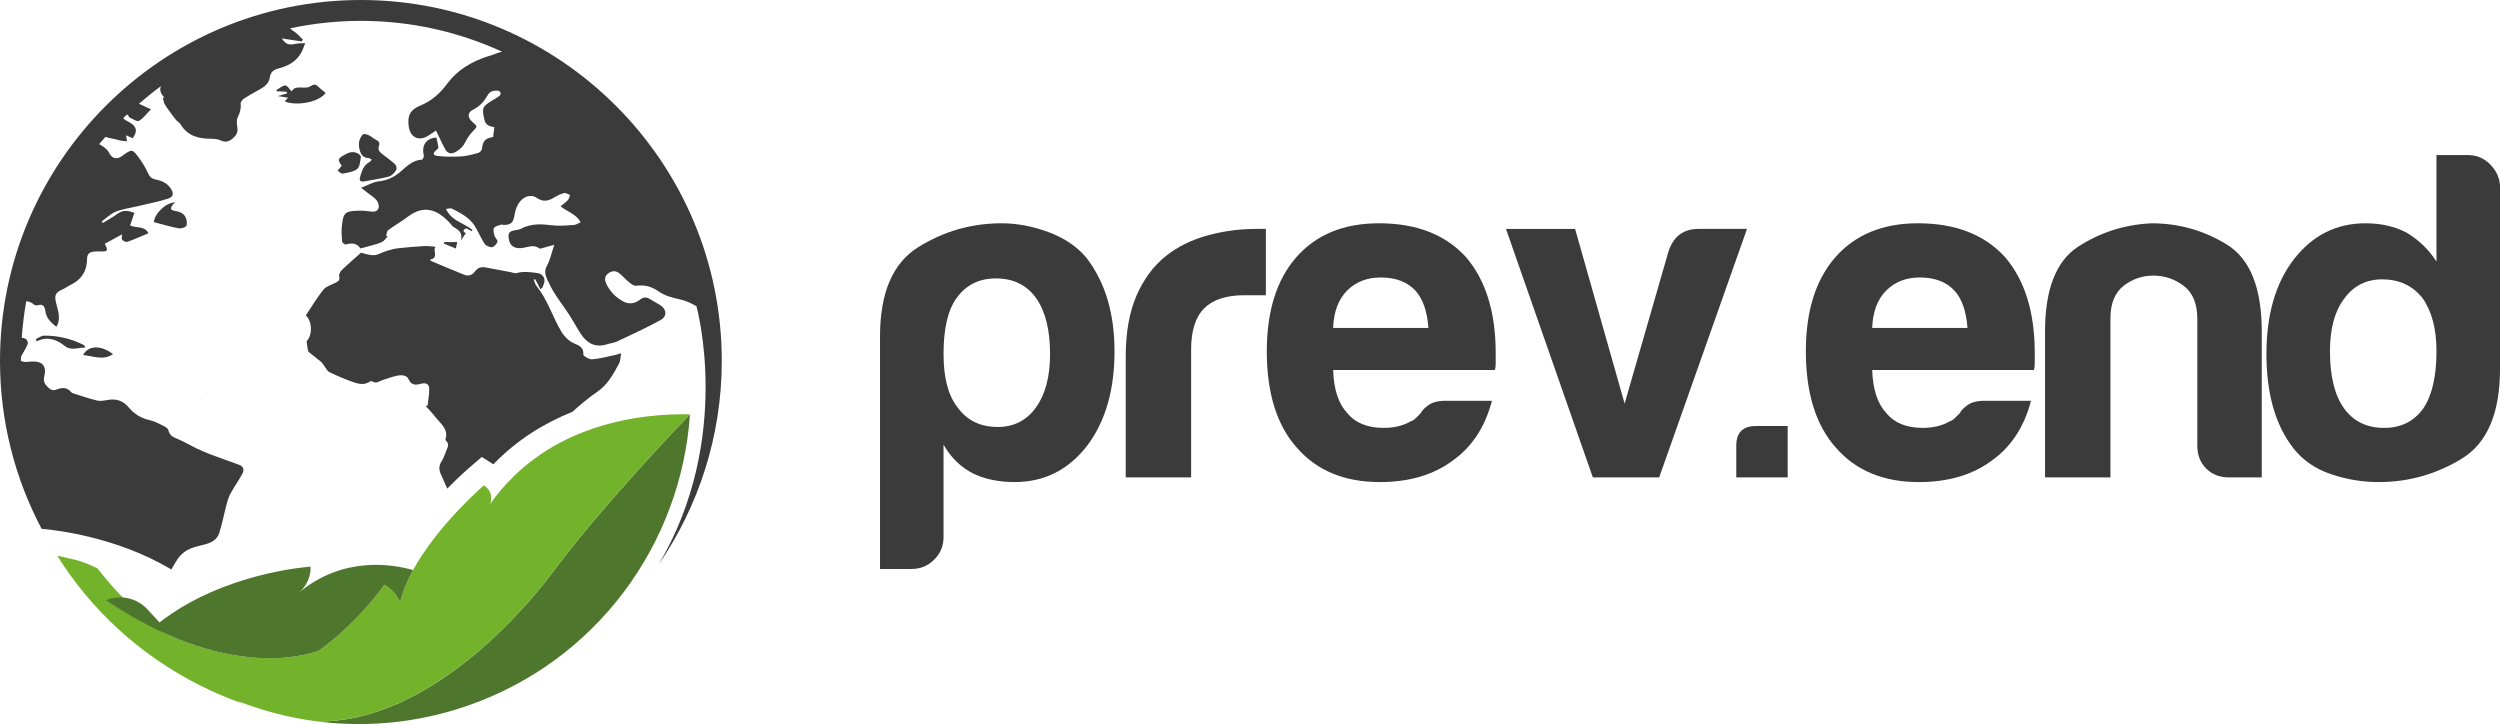
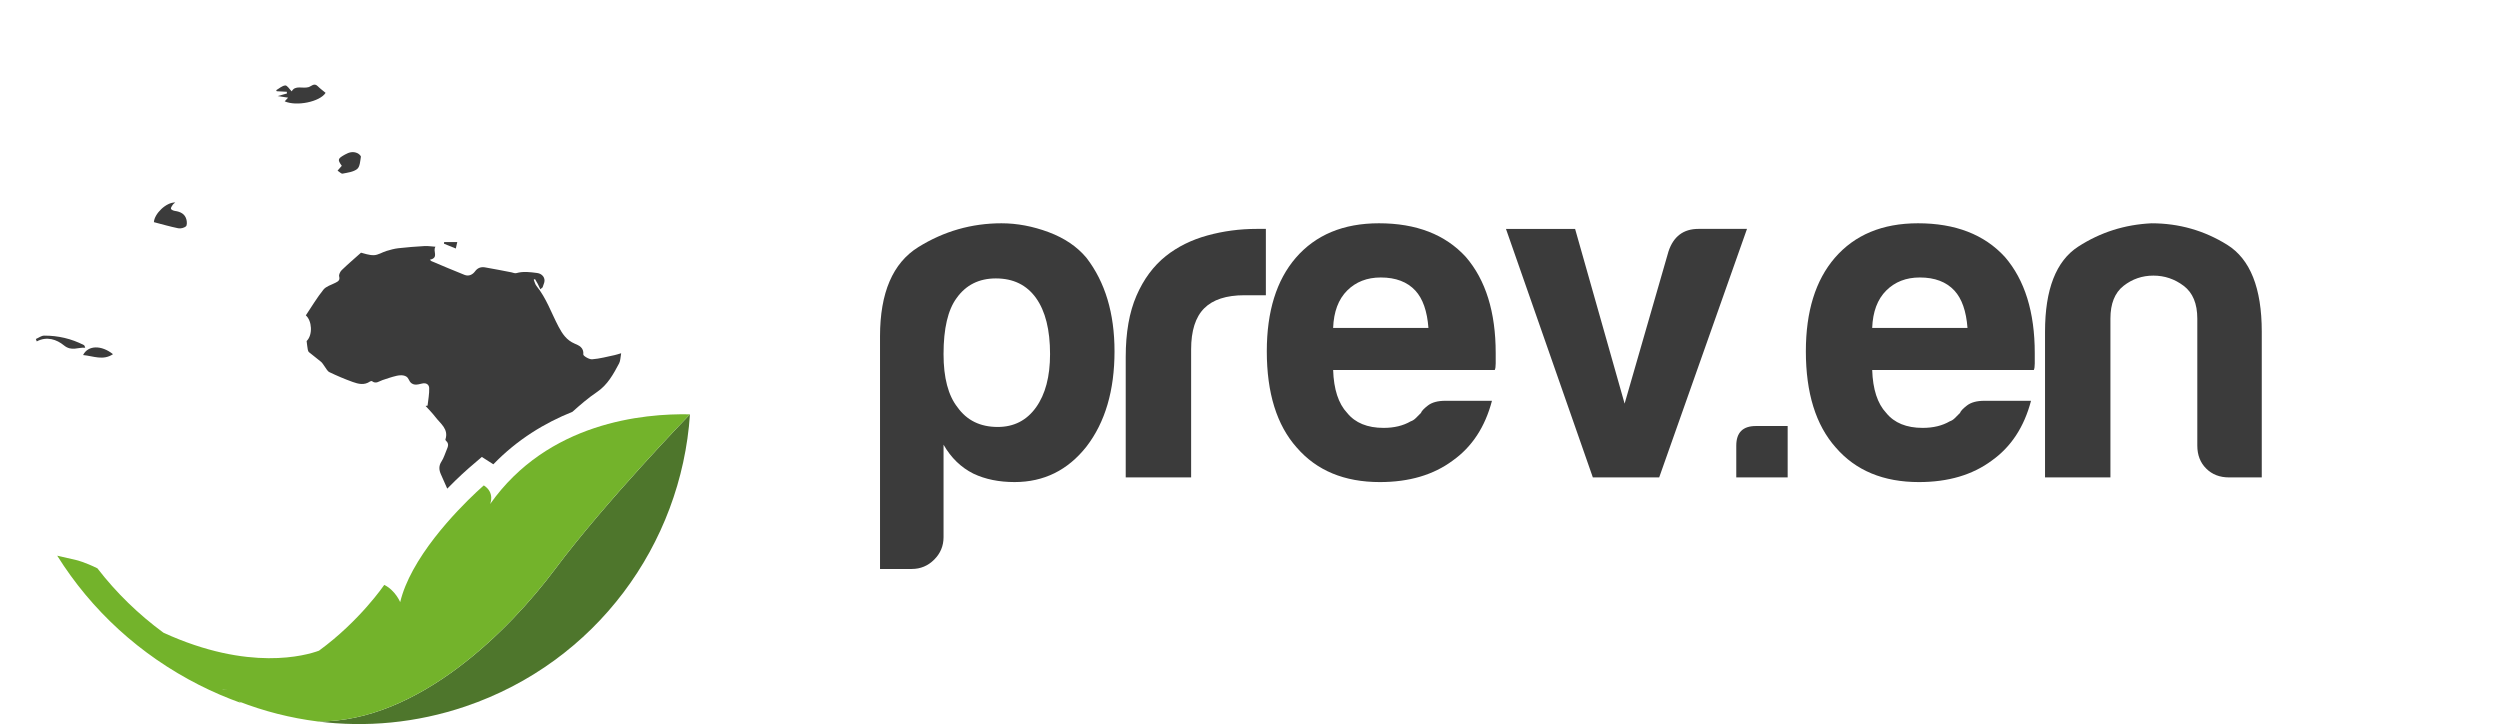
<svg xmlns="http://www.w3.org/2000/svg" x="0px" y="0px" viewBox="0 0 348.932 101.06" xml:space="preserve">
  <g>
    <path fill="#3B3B3B" d="M131.693,74.979c0,1.217-0.435,2.259-1.304,3.128s-1.913,1.306-3.128,1.306h-4.434v-32.47 c0-6.082,1.78-10.236,5.346-12.453c3.563-2.215,7.434-3.325,11.607-3.325c2.171,0,4.367,0.413,6.584,1.238 c2.217,0.829,3.977,2.021,5.28,3.586c2.61,3.39,3.913,7.738,3.913,13.039c0,5.479-1.304,9.911-3.913,13.301 c-2.607,3.306-5.955,4.955-10.039,4.955c-2.175,0-4.088-0.39-5.738-1.173c-1.74-0.869-3.128-2.217-4.173-4.042V74.979z M146.559,49.422c0-3.39-0.652-5.997-1.956-7.824c-1.306-1.825-3.175-2.738-5.607-2.738c-2.348,0-4.173,0.913-5.476,2.738 c-1.219,1.652-1.827,4.261-1.827,7.824c0,3.304,0.652,5.782,1.956,7.432c1.304,1.825,3.173,2.738,5.607,2.738 c2.259,0,4.042-0.913,5.348-2.738C145.907,55.029,146.559,52.55,146.559,49.422z" />
    <path fill="#3B3B3B" d="M157.12,66.634V49.812c0-3.39,0.5-6.236,1.5-8.54c0.998-2.304,2.367-4.152,4.107-5.542 c1.65-1.306,3.586-2.259,5.803-2.869c2.215-0.608,4.498-0.913,6.846-0.913c0.173,0,0.39,0,0.652,0c0.259,0,0.477,0,0.652,0v9.259 h-3c-2.523,0-4.39,0.608-5.607,1.825c-1.217,1.219-1.825,3.131-1.825,5.738v17.864H157.12z" />
    <path fill="#3B3B3B" d="M201.716,55.94h6.521c-0.958,3.652-2.785,6.434-5.476,8.345c-2.696,2.002-6.086,3-10.172,3 c-4.953,0-8.824-1.607-11.605-4.825c-2.783-3.128-4.173-7.605-4.173-13.432c0-5.561,1.348-9.909,4.042-13.039 c2.783-3.215,6.651-4.825,11.607-4.825c5.215,0,9.257,1.565,12.126,4.694c2.78,3.217,4.173,7.694,4.173,13.432 c0,0.348,0,0.652,0,0.913c0,0.259,0,0.435,0,0.521c0,0.437-0.044,0.74-0.131,0.913h-22.558c0.084,2.694,0.736,4.694,1.956,5.997 c1.129,1.392,2.825,2.086,5.086,2.086c1.477,0,2.738-0.304,3.78-0.913c0.262-0.084,0.5-0.238,0.717-0.456 c0.215-0.215,0.456-0.456,0.717-0.717c0.086-0.262,0.411-0.608,0.979-1.044C199.868,56.16,200.674,55.94,201.716,55.94z M186.069,45.77h13.301c-0.175-2.346-0.783-4.084-1.827-5.215c-1.131-1.217-2.738-1.827-4.825-1.827 c-1.913,0-3.477,0.61-4.694,1.827C186.805,41.772,186.154,43.511,186.069,45.77z" />
    <path fill="#3B3B3B" d="M231.577,66.634h-9.259l-12.126-34.685h9.649l6.911,24.384l6.128-21.254 c0.696-2.086,2.086-3.131,4.173-3.131h6.78L231.577,66.634z" />
    <path fill="#3B3B3B" d="M245.075,59.461h4.434v7.173h-7.173v-4.434C242.337,60.375,243.25,59.461,245.075,59.461z" />
    <path fill="#3B3B3B" d="M276.954,55.94h6.521c-0.958,3.652-2.785,6.434-5.476,8.345c-2.696,2.002-6.086,3-10.172,3 c-4.953,0-8.824-1.607-11.605-4.825c-2.783-3.128-4.173-7.605-4.173-13.432c0-5.561,1.348-9.909,4.042-13.039 c2.783-3.215,6.651-4.825,11.607-4.825c5.215,0,9.257,1.565,12.126,4.694c2.78,3.217,4.173,7.694,4.173,13.432 c0,0.348,0,0.652,0,0.913c0,0.259,0,0.435,0,0.521c0,0.437-0.044,0.74-0.131,0.913h-22.558c0.084,2.694,0.736,4.694,1.956,5.997 c1.129,1.392,2.825,2.086,5.086,2.086c1.477,0,2.738-0.304,3.78-0.913c0.262-0.084,0.5-0.238,0.717-0.456 c0.215-0.215,0.456-0.456,0.717-0.717c0.086-0.262,0.411-0.608,0.979-1.044C275.106,56.16,275.911,55.94,276.954,55.94z M261.307,45.77h13.301c-0.175-2.346-0.783-4.084-1.827-5.215c-1.131-1.217-2.738-1.827-4.825-1.827 c-1.913,0-3.477,0.61-4.694,1.827C262.043,41.772,261.391,43.511,261.307,45.77z" />
    <path fill="#3B3B3B" d="M315.681,66.634h-4.563c-1.304,0-2.369-0.411-3.194-1.238c-0.829-0.825-1.24-1.89-1.24-3.196V44.466 c0-2.086-0.631-3.605-1.89-4.563c-1.262-0.956-2.673-1.435-4.238-1.435c-1.565,0-2.955,0.479-4.173,1.435 c-1.217,0.958-1.825,2.477-1.825,4.563v22.167h-9.128V46.291c0-5.909,1.542-9.864,4.628-11.866 c3.086-1.998,6.497-3.084,10.238-3.259c3.823,0,7.343,1,10.56,3c3.215,2,4.825,6.042,4.825,12.126V66.634z" />
-     <path fill="#3B3B3B" d="M340.065,21.647h4.432c1.217,0,2.261,0.456,3.131,1.369c0.867,0.913,1.304,1.934,1.304,3.065v25.427 c0,6.173-1.783,10.345-5.346,12.518c-3.565,2.173-7.432,3.259-11.605,3.259c-2.264,0-4.479-0.371-6.651-1.108 c-2.173-0.738-3.911-1.934-5.215-3.586c-2.523-3.215-3.782-7.607-3.782-13.17c0-5.476,1.259-9.866,3.782-13.17 c2.607-3.39,5.953-5.086,10.039-5.086c2.173,0,4.086,0.437,5.738,1.304c1.738,1.044,3.128,2.392,4.173,4.042V21.647z M325.199,49.029c0,3.479,0.652,6.13,1.958,7.955c1.304,1.825,3.171,2.738,5.605,2.738c2.348,0,4.173-0.913,5.479-2.738 c1.215-1.825,1.825-4.477,1.825-7.955c0-3.128-0.652-5.605-1.956-7.432c-1.392-1.738-3.261-2.607-5.607-2.607 c-2.261,0-4.042,0.913-5.346,2.738C325.851,43.468,325.199,45.901,325.199,49.029z" />
  </g>
  <g>
    <g>
      <path fill="#4E762C" d="M44.346,100.699c6.73,0.848,13.752,0.226,20.609-2.098c18.263-6.189,30.132-22.66,31.345-40.771 c0,0-11.722,12.102-18.831,21.615C71.204,87.829,58.439,100.806,44.346,100.699z" />
      <path fill="#73B32B" d="M68.41,70.35c0,0,0.703-1.588-0.881-2.601c0,0-6.432,5.518-9.873,11.817 c-0.803,1.47-1.443,2.981-1.801,4.476c0,0-0.675-1.645-2.221-2.409c0,0-3.385,5.004-9.113,9.185 c-1.794,0.662-9.745,2.97-21.705-2.509c-3.495-2.568-6.596-5.584-9.22-8.987c-1.738-0.854-2.841-1.125-2.871-1.132l-2.741-0.633 c4.779,7.631,11.553,13.852,19.788,18.036c1.945,0.988,3.926,1.833,5.929,2.547c-0.128-0.075-0.256-0.162-0.384-0.241 c3.529,1.374,7.233,2.319,11.029,2.798c14.093,0.107,26.858-12.87,33.123-21.253c7.109-9.513,18.831-21.615,18.831-21.615 C89.786,57.69,76.45,58.941,68.41,70.35z M31.081,96.29c-0.009-0.007-0.017-0.014-0.026-0.021c0.228-0.022,0.46-0.032,0.685-0.06 C31.521,96.237,31.303,96.268,31.081,96.29z" />
-       <path fill="#4E762C" d="M44.52,90.819c5.728-4.181,9.113-9.185,9.113-9.185c1.547,0.764,2.221,2.409,2.221,2.409 c0.357-1.494,0.998-3.006,1.801-4.476c-2.873-0.824-9.747-1.991-15.921,3.139c-0.045,0.038-0.072,0.057-0.072,0.057 c0.024-0.02,0.048-0.038,0.072-0.057c0.331-0.274,1.698-1.534,1.61-3.616c0,0-12.043,0.744-21.074,7.785l-1.708-1.842 c-1.476-1.592-3.776-2.081-5.76-1.264C31.185,94.839,42.351,91.62,44.52,90.819z" />
    </g>
-     <path fill="#3B3B3B" d="M28.027,55.774c-0.04-0.007-0.089-0.007-0.151,0.003c-0.001,0.001-0.001,0.002-0.002,0.004 C27.945,55.819,27.997,55.815,28.027,55.774z" />
    <g>
-       <path fill="#3B3B3B" d="M51.445,22.06c0.13,0.003,0.257,0.124,0.444,0.22c-0.123,0.139-0.186,0.265-0.287,0.316 c-0.863,0.439-1.103,1.28-1.344,2.104c-0.152,0.518,0.062,0.727,0.621,0.612c1.122-0.23,2.263-0.378,3.371-0.66 c0.364-0.093,0.725-0.441,0.951-0.767c0.289-0.415,0.131-0.845-0.277-1.162c-0.514-0.399-1.014-0.819-1.538-1.204 c-0.413-0.303-0.696-0.627-0.489-1.182c0.186-0.499-0.137-0.692-0.521-0.884c-0.32-0.161-0.583-0.442-0.908-0.587 c-0.25-0.111-0.702-0.23-0.817-0.11c-0.561,0.59-0.66,1.354-0.466,2.122C50.347,21.513,50.663,22.043,51.445,22.06z" />
      <path fill="#3B3B3B" d="M45.444,12.96c-0.365-0.306-0.761-0.591-1.099-0.933c-0.501-0.506-0.891,0.025-1.288,0.138 c-0.818,0.233-1.852-0.317-2.343,0.587c-0.32-0.313-0.629-0.846-0.897-0.826c-0.438,0.033-0.85,0.424-1.272,0.664 c0.029,0.048,0.058,0.096,0.087,0.145c0.466,0.024,0.932,0.049,1.398,0.073c0.006,0.079,0.013,0.158,0.019,0.237 c-0.357,0.1-0.714,0.2-1.295,0.363c0.615,0.093,0.992,0.151,1.457,0.221c-0.225,0.244-0.343,0.372-0.476,0.515 C41.38,14.877,44.653,14.213,45.444,12.96z" />
      <path fill="#3B3B3B" d="M24.413,29.439c-0.205-0.03-0.517-0.159-0.553-0.3c-0.042-0.163,0.158-0.396,0.271-0.588 c0.047-0.079,0.143-0.13,0.333-0.295c-1.291-0.032-2.922,1.589-2.985,2.75c1.139,0.294,2.256,0.623,3.393,0.853 c0.338,0.068,0.808-0.047,1.073-0.259c0.17-0.137,0.156-0.622,0.085-0.919C25.834,29.856,25.196,29.552,24.413,29.439z" />
      <path fill="#3B3B3B" d="M47.814,24.235c0.706-0.143,1.52-0.232,2.041-0.653c0.385-0.312,0.416-1.102,0.514-1.693 c0.024-0.144-0.277-0.416-0.483-0.51c-0.602-0.276-1.152-0.139-1.739,0.193c-1.003,0.567-1.078,0.69-0.443,1.572 c-0.168,0.192-0.337,0.384-0.59,0.671C47.376,23.98,47.628,24.272,47.814,24.235z" />
      <path fill="#3B3B3B" d="M11.684,48.152c-1.732-0.886-3.584-1.314-5.519-1.308c-0.387,0.001-0.773,0.305-1.159,0.47 c0.041,0.112,0.082,0.225,0.123,0.337c1.416-0.752,2.797-0.262,3.792,0.552c1.079,0.883,1.985,0.235,2.973,0.332 C11.844,48.33,11.783,48.203,11.684,48.152z" />
      <path fill="#3B3B3B" d="M11.595,49.555c1.446,0.139,2.797,0.804,4.176-0.122C14.172,48.153,12.297,48.159,11.595,49.555z" />
      <path fill="#3B3B3B" d="M63.822,33.787c-0.666,0-1.249,0-1.832,0c-0.007,0.076-0.013,0.153-0.02,0.229 c0.525,0.213,1.051,0.427,1.65,0.67C63.706,34.303,63.764,34.042,63.822,33.787z" />
      <path fill="#3B3B3B" d="M85.792,49.562c-1.049,0.216-2.093,0.51-3.153,0.586c-0.411,0.03-1.243-0.475-1.225-0.674 c0.092-0.98-0.632-1.267-1.213-1.515c-1.124-0.48-1.712-1.365-2.243-2.368c-1.006-1.903-1.697-3.976-3.079-5.679 c-0.194-0.238-0.259-0.581-0.385-0.875c0.058-0.028,0.117-0.056,0.175-0.084c0.126,0.214,0.261,0.424,0.376,0.645 c0.133,0.255,0.248,0.518,0.371,0.778c0.105-0.09,0.211-0.18,0.316-0.271c0.074-0.216,0.156-0.429,0.222-0.647 c0.207-0.678-0.286-1.268-0.981-1.355c-0.977-0.123-1.935-0.262-2.911,0.019c-0.2,0.058-0.455-0.069-0.683-0.113 c-1.231-0.234-2.459-0.487-3.695-0.694c-0.542-0.091-1.02,0.063-1.377,0.552c-0.355,0.486-0.89,0.725-1.458,0.503 c-1.567-0.613-3.11-1.287-4.663-1.937c-0.063-0.061-0.125-0.121-0.188-0.182c1.326-0.287,0.342-1.208,0.784-1.814 c-0.538-0.036-1.037-0.121-1.53-0.094c-1.215,0.069-2.43,0.164-3.639,0.3c-0.564,0.063-1.122,0.217-1.668,0.382 c-0.594,0.179-1.165,0.572-1.755,0.59c-0.693,0.022-1.395-0.259-1.803-0.347c-0.986,0.882-1.865,1.63-2.692,2.432 c-0.215,0.209-0.423,0.63-0.357,0.882c0.142,0.548-0.156,0.693-0.52,0.884c-0.575,0.299-1.299,0.491-1.675,0.958 c-0.911,1.133-1.657,2.399-2.457,3.593c0.858,0.744,0.996,2.718,0.111,3.587c0.061,0.472,0.092,0.812,0.153,1.146 c0.026,0.143,0.075,0.321,0.177,0.406c0.553,0.46,1.137,0.883,1.688,1.347c0.19,0.16,0.311,0.403,0.468,0.604 c0.226,0.288,0.398,0.693,0.695,0.836c1.058,0.509,2.144,0.969,3.249,1.367c0.787,0.283,1.621,0.49,2.413-0.065 c0.074-0.052,0.235-0.081,0.292-0.038c0.541,0.421,0.976,0.001,1.449-0.156c0.644-0.213,1.288-0.44,1.948-0.593 c0.637-0.148,1.426-0.143,1.698,0.472c0.455,1.029,1.215,0.754,1.888,0.599c0.649-0.15,0.971,0.212,0.987,0.623 c0.033,0.816-0.138,1.64-0.225,2.461c-0.093,0.014-0.185,0.028-0.278,0.042c0.458,0.512,0.952,0.997,1.365,1.544 c0.705,0.933,1.887,1.67,1.402,3.144c-0.017,0.051,0.051,0.152,0.105,0.201c0.423,0.383,0.258,0.797,0.078,1.216 c-0.238,0.552-0.403,1.151-0.728,1.646c-0.398,0.605-0.357,1.168-0.097,1.764c0.296,0.678,0.6,1.353,0.898,2.03 c1.665-1.7,2.906-2.775,3.023-2.876l1.806-1.549l1.606,1.027c3.363-3.482,7.209-5.79,11.034-7.324 c1.093-0.972,2.206-1.941,3.417-2.755c1.502-1.01,2.299-2.503,3.103-4.009c0.192-0.36,0.175-0.832,0.284-1.412 C86.272,49.422,86.036,49.511,85.792,49.562z" />
-       <path fill="#3B3B3B" d="M100.74,50.37C100.74,22.596,78.144,0,50.37,0C22.596,0,0,22.596,0,50.37 c0,8.46,2.106,16.435,5.808,23.442c0,0,1.957,0.13,4.862,0.722c0.092,0.018,0.182,0.031,0.274,0.05 c0.184,0.039,0.37,0.085,0.554,0.126c0.171,0.038,0.345,0.078,0.521,0.119c0.159,0.038,0.318,0.074,0.478,0.113 c3.366,0.819,7.541,2.209,11.404,4.546c0.244-0.384,0.476-0.776,0.698-1.173c0.162-0.29,0.381-0.554,0.606-0.801 c0.844-0.927,2.005-1.196,3.154-1.468c0.989-0.234,1.914-0.622,2.237-1.645c0.438-1.387,0.707-2.825,1.087-4.231 c0.137-0.508,0.337-1.014,0.594-1.472c0.496-0.885,1.092-1.715,1.568-2.61c0.261-0.49,0.146-0.989-0.463-1.212 c-1.35-0.494-2.709-0.964-4.053-1.472c-0.682-0.258-1.352-0.556-2.009-0.872c-0.872-0.419-1.706-0.926-2.598-1.295 c-0.591-0.244-1.069-0.476-1.214-1.173c-0.044-0.209-0.308-0.43-0.525-0.536c-0.679-0.332-1.359-0.724-2.085-0.885 c-1.215-0.269-2.174-0.863-2.952-1.799c-0.781-0.939-1.764-1.236-2.954-1.016c-0.48,0.089-1.008,0.182-1.465,0.071 c-1.131-0.274-2.234-0.663-3.346-1.013c-0.096-0.03-0.198-0.091-0.26-0.168c-0.565-0.696-1.289-0.642-2-0.36 c-0.503,0.2-0.838,0.065-1.193-0.272c-0.459-0.437-0.732-0.841-0.547-1.572c0.364-1.434-0.293-2.136-1.764-2.06 c-0.313,0.016-0.628,0.088-0.937,0.062c-0.284-0.023-0.467-0.079-0.565-0.175c0-0.187,0.012-0.371,0.014-0.557 c0.028-0.058,0.058-0.117,0.097-0.183c0.303-0.518,0.619-1.036,0.84-1.59c0.071-0.179-0.071-0.587-0.24-0.691 c-0.168-0.104-0.372-0.157-0.59-0.175c0.117-1.73,0.328-3.433,0.626-5.108c0.381,0.044,0.743,0.165,1.083,0.477 c0.109,0.1,0.354,0.135,0.504,0.091c0.809-0.239,0.984,0.176,1.086,0.874c0.138,0.937,0.786,1.552,1.529,2.13 c0.095-0.172,0.138-0.236,0.167-0.306c0.412-1,0.066-1.946-0.175-2.914c-0.24-0.962-0.292-1.491,0.804-1.966 c0.43-0.187,0.813-0.48,1.237-0.684c1.504-0.724,2.244-1.966,2.252-3.577c0.004-0.756,0.348-0.964,0.94-1.045 c0.309-0.042,0.627-0.025,0.94-0.021c1.024,0.014,1.095-0.1,0.591-1.066c0.813-0.445,1.626-0.891,2.411-1.321 c0,0.301-0.095,0.623,0.023,0.757c0.159,0.18,0.533,0.355,0.727,0.286c0.999-0.356,1.969-0.791,2.939-1.194 c-0.547-1.086-1.655-0.667-2.567-1.097c0.2-0.577,0.396-1.144,0.607-1.753c-0.814-0.301-1.551-0.456-2.318,0.102 c-0.665,0.483-1.395,0.876-2.096,1.309c-0.052-0.071-0.104-0.141-0.156-0.212c0.651-0.466,1.245-1.075,1.967-1.364 c0.958-0.383,2.016-0.516,3.031-0.759c1.419-0.34,2.858-0.613,4.247-1.049c0.802-0.252,0.852-0.778,0.358-1.483 c-0.521-0.742-1.288-1.054-2.126-1.217c-0.522-0.101-0.788-0.385-1.007-0.862c-0.314-0.685-0.699-1.35-1.138-1.963 c-1.06-1.48-1.08-1.466-2.524-0.411c-0.708,0.517-1.419,0.305-1.776-0.477c-0.123-0.271-0.365-0.51-0.603-0.702 c-0.251-0.202-0.513-0.365-0.78-0.51c0.286-0.345,0.594-0.67,0.89-1.007c0.209,0.081,0.427,0.148,0.667,0.184 c0.516,0.077,1.017,0.249,1.53,0.353c0.262,0.053,0.535,0.047,0.803,0.067c-0.046-0.266-0.092-0.531-0.145-0.832 c0.31,0.141,0.624,0.284,0.92,0.42c0.55-0.722,0.682-1.384-0.038-1.963c-0.335-0.27-0.762-0.422-1.115-0.673 c-0.058-0.041-0.105-0.103-0.153-0.162c0.173-0.169,0.338-0.346,0.514-0.513c0.038,0.022,0.08,0.039,0.115,0.063 c0.12,0.081,0.155,0.308,0.276,0.363c0.431,0.194,1.039,0.607,1.297,0.455c0.612-0.359,1.062-0.995,1.67-1.612 c-0.603-0.287-1.161-0.517-1.678-0.771c0.994-0.858,2.011-1.691,3.074-2.466c-0.218,0.456-0.087,1.022,0.457,1.577 c-0.068,0.029-0.137,0.057-0.205,0.086c0.087,0.287,0.142,0.588,0.27,0.855c0.133,0.277,0.328,0.526,0.51,0.778 c0.341,0.471,0.677,0.946,1.044,1.395c0.195,0.239,0.513,0.391,0.667,0.648c0.971,1.623,2.496,2.015,4.237,2.011 c0.455-0.001,0.949,0.052,1.356,0.235c0.612,0.275,1.093,0.196,1.593-0.207c0.521-0.419,0.86-0.868,0.733-1.608 c-0.081-0.471-0.131-1.042,0.064-1.442c0.3-0.614,0.47-1.18,0.398-1.866c-0.024-0.228,0.237-0.576,0.463-0.722 c0.769-0.496,1.581-0.924,2.374-1.383c0.632-0.366,1.13-0.812,1.239-1.61c0.088-0.648,0.486-1.03,1.167-1.2 c1.415-0.353,2.64-1.025,3.317-2.409c0.177-0.361,0.296-0.75,0.442-1.126c-0.392,0.018-0.794-0.014-1.174,0.064 c-1.134,0.232-1.471,0.14-2.096-0.73c0.966,0.146,1.875,0.284,2.784,0.421c0.055-0.084,0.109-0.168,0.163-0.251 c-0.304-0.305-0.584-0.64-0.917-0.909c-0.288-0.232-0.614-0.418-0.875-0.667c3.193-0.68,6.501-1.045,9.894-1.045 c7.033,0,13.707,1.55,19.717,4.307c-0.339,0.076-0.681,0.174-1.028,0.321c-0.336,0.143-0.695,0.233-1.044,0.346 c-2.221,0.72-4.183,1.89-5.575,3.764c-1.018,1.371-2.164,2.429-3.76,3.073c-1.461,0.59-1.86,1.463-1.62,3.002 c0.227,1.459,1.404,2.014,2.662,1.245c0.388-0.237,0.756-0.507,1.13-0.759c0.473,0.975,0.875,1.87,1.345,2.729 c0.121,0.222,0.445,0.446,0.69,0.465c0.632,0.047,1.643-0.791,1.925-1.337c0.317-0.612,0.679-1.234,1.155-1.723 c0.686-0.704,0.737-0.655-0.048-1.341c-0.692-0.606-0.694-1.303,0.107-1.696c0.924-0.453,1.544-1.148,2.025-2.008 c0.317-0.568,0.836-0.68,1.406-0.649c0.149,0.008,0.367,0.152,0.41,0.281c0.042,0.127-0.052,0.375-0.168,0.464 c-0.309,0.238-0.662,0.419-0.998,0.623c-1.419,0.861-1.446,1.057-1.101,2.672c0.191,0.891,0.85,0.935,1.397,1.06 c-0.062,0.492-0.117,0.927-0.173,1.371c-1.144,0.198-1.402,0.505-1.573,1.696c-0.03,0.207-0.317,0.479-0.535,0.538 c-0.771,0.208-1.558,0.426-2.349,0.472c-1.118,0.065-2.255,0.068-3.362-0.074c-0.612-0.078-0.604-0.408-0.093-0.814 c0.123-0.098,0.287-0.272,0.272-0.391c-0.058-0.453-0.181-0.898-0.282-1.357c-1.423,0.104-2.104,1.082-1.75,2.532 c0.04,0.165-0.173,0.563-0.28,0.567c-1.371,0.051-2.19,1.034-3.132,1.802c-0.854,0.697-1.789,1.099-2.913,1.225 c-0.757,0.085-1.475,0.524-2.428,0.887c0.458,0.359,0.693,0.542,0.926,0.726c0.421,0.332,0.91,0.61,1.239,1.017 c0.22,0.273,0.369,0.781,0.269,1.094c-0.183,0.57-0.746,0.53-1.27,0.457c-0.49-0.068-0.991-0.114-1.484-0.096 c-1.951,0.07-2.149,0.232-2.371,2.158c-0.082,0.711-0.027,1.445,0.041,2.161c0.015,0.158,0.398,0.442,0.526,0.401 c0.879-0.28,1.597-0.135,2.018,0.55c0.581-0.152,1.049-0.262,1.509-0.399c0.524-0.155,1.069-0.279,1.55-0.523 c0.3-0.152,0.499-0.501,0.743-0.762c-0.07-0.033-0.141-0.065-0.211-0.098c0.097-0.265,0.115-0.637,0.304-0.777 c0.89-0.657,1.86-1.207,2.742-1.875c2.205-1.67,4.103-1.08,5.955,0.998c0.134,0.151,0.244,0.347,0.412,0.44 c0.717,0.399,1.315,0.836,1.017,1.887c0.227-0.327,0.455-0.654,0.7-1.007c-0.286-0.169-0.568-0.439,0.058-0.69 c0.266,0.137,0.521,0.269,0.776,0.4c0.034-0.055,0.067-0.111,0.101-0.166c-1.17-0.993-2.958-1.243-3.696-2.946 c0.341-0.021,0.642-0.134,0.834-0.035c1.185,0.611,2.406,1.211,3.15,2.381c0.516,0.811,0.87,1.725,1.4,2.524 c0.185,0.279,0.701,0.51,1.029,0.47c0.295-0.036,0.666-0.436,0.764-0.75c0.068-0.216-0.329-0.545-0.414-0.852 c-0.097-0.349-0.222-0.82-0.067-1.074c0.16-0.261,0.639-0.335,0.987-0.468c0.086-0.033,0.204,0.033,0.309,0.036 c1.075,0.028,1.404-0.321,1.563-1.373c0.087-0.577,0.288-1.184,0.604-1.669c0.621-0.953,1.715-1.279,2.491-0.739 c0.848,0.591,1.587,0.482,2.399-0.017c0.442-0.271,0.925-0.513,1.422-0.641c0.241-0.062,0.558,0.17,0.84,0.269 c-0.101,0.244-0.147,0.538-0.314,0.721c-0.286,0.312-0.649,0.554-1.017,0.857c0.959,0.772,2.17,1.056,2.815,2.225 c-0.378,0.157-0.653,0.357-0.939,0.374c-0.989,0.062-1.998,0.178-2.972,0.055c-1.536-0.193-3.019-0.285-4.438,0.481 c-0.201,0.109-0.449,0.142-0.681,0.18c-1.006,0.162-1.178,0.407-0.971,1.408c0.157,0.757,0.693,1.169,1.636,1.113 c0.87-0.051,1.739-0.61,2.6,0.051c0.061,0.047,0.207,0.003,0.306-0.024c0.516-0.14,1.031-0.288,1.771-0.496 c-0.383,1.13-0.573,2.129-1.045,2.972c-0.548,0.978,0.065,1.831,0.353,2.461c0.704,1.542,1.837,2.884,2.77,4.325 c0.554,0.857,1.031,1.765,1.585,2.622c0.866,1.338,2.023,2.027,3.669,1.518c0.474-0.147,0.991-0.194,1.433-0.403 c2.031-0.96,4.077-1.897,6.046-2.973c0.983-0.537,0.889-1.532-0.058-2.119c-0.467-0.29-0.956-0.544-1.424-0.833 c-0.477-0.294-0.878-0.297-1.352,0.078c-0.704,0.558-1.529,0.713-2.355,0.264c-1.012-0.551-1.806-1.346-2.322-2.383 c-0.24-0.484-0.358-1.017,0.124-1.446c0.483-0.429,1.065-0.53,1.59-0.151c0.5,0.362,0.891,0.871,1.375,1.26 c0.301,0.242,0.713,0.576,1.026,0.53c1.172-0.173,2.203,0.12,3.124,0.773c0.929,0.659,1.976,0.893,3.051,1.142 c0.829,0.192,1.569,0.528,2.256,0.947c0,0,5.157,18.414-5.274,36.03C97.484,70.688,100.74,60.903,100.74,50.37z" />
    </g>
  </g>
</svg>